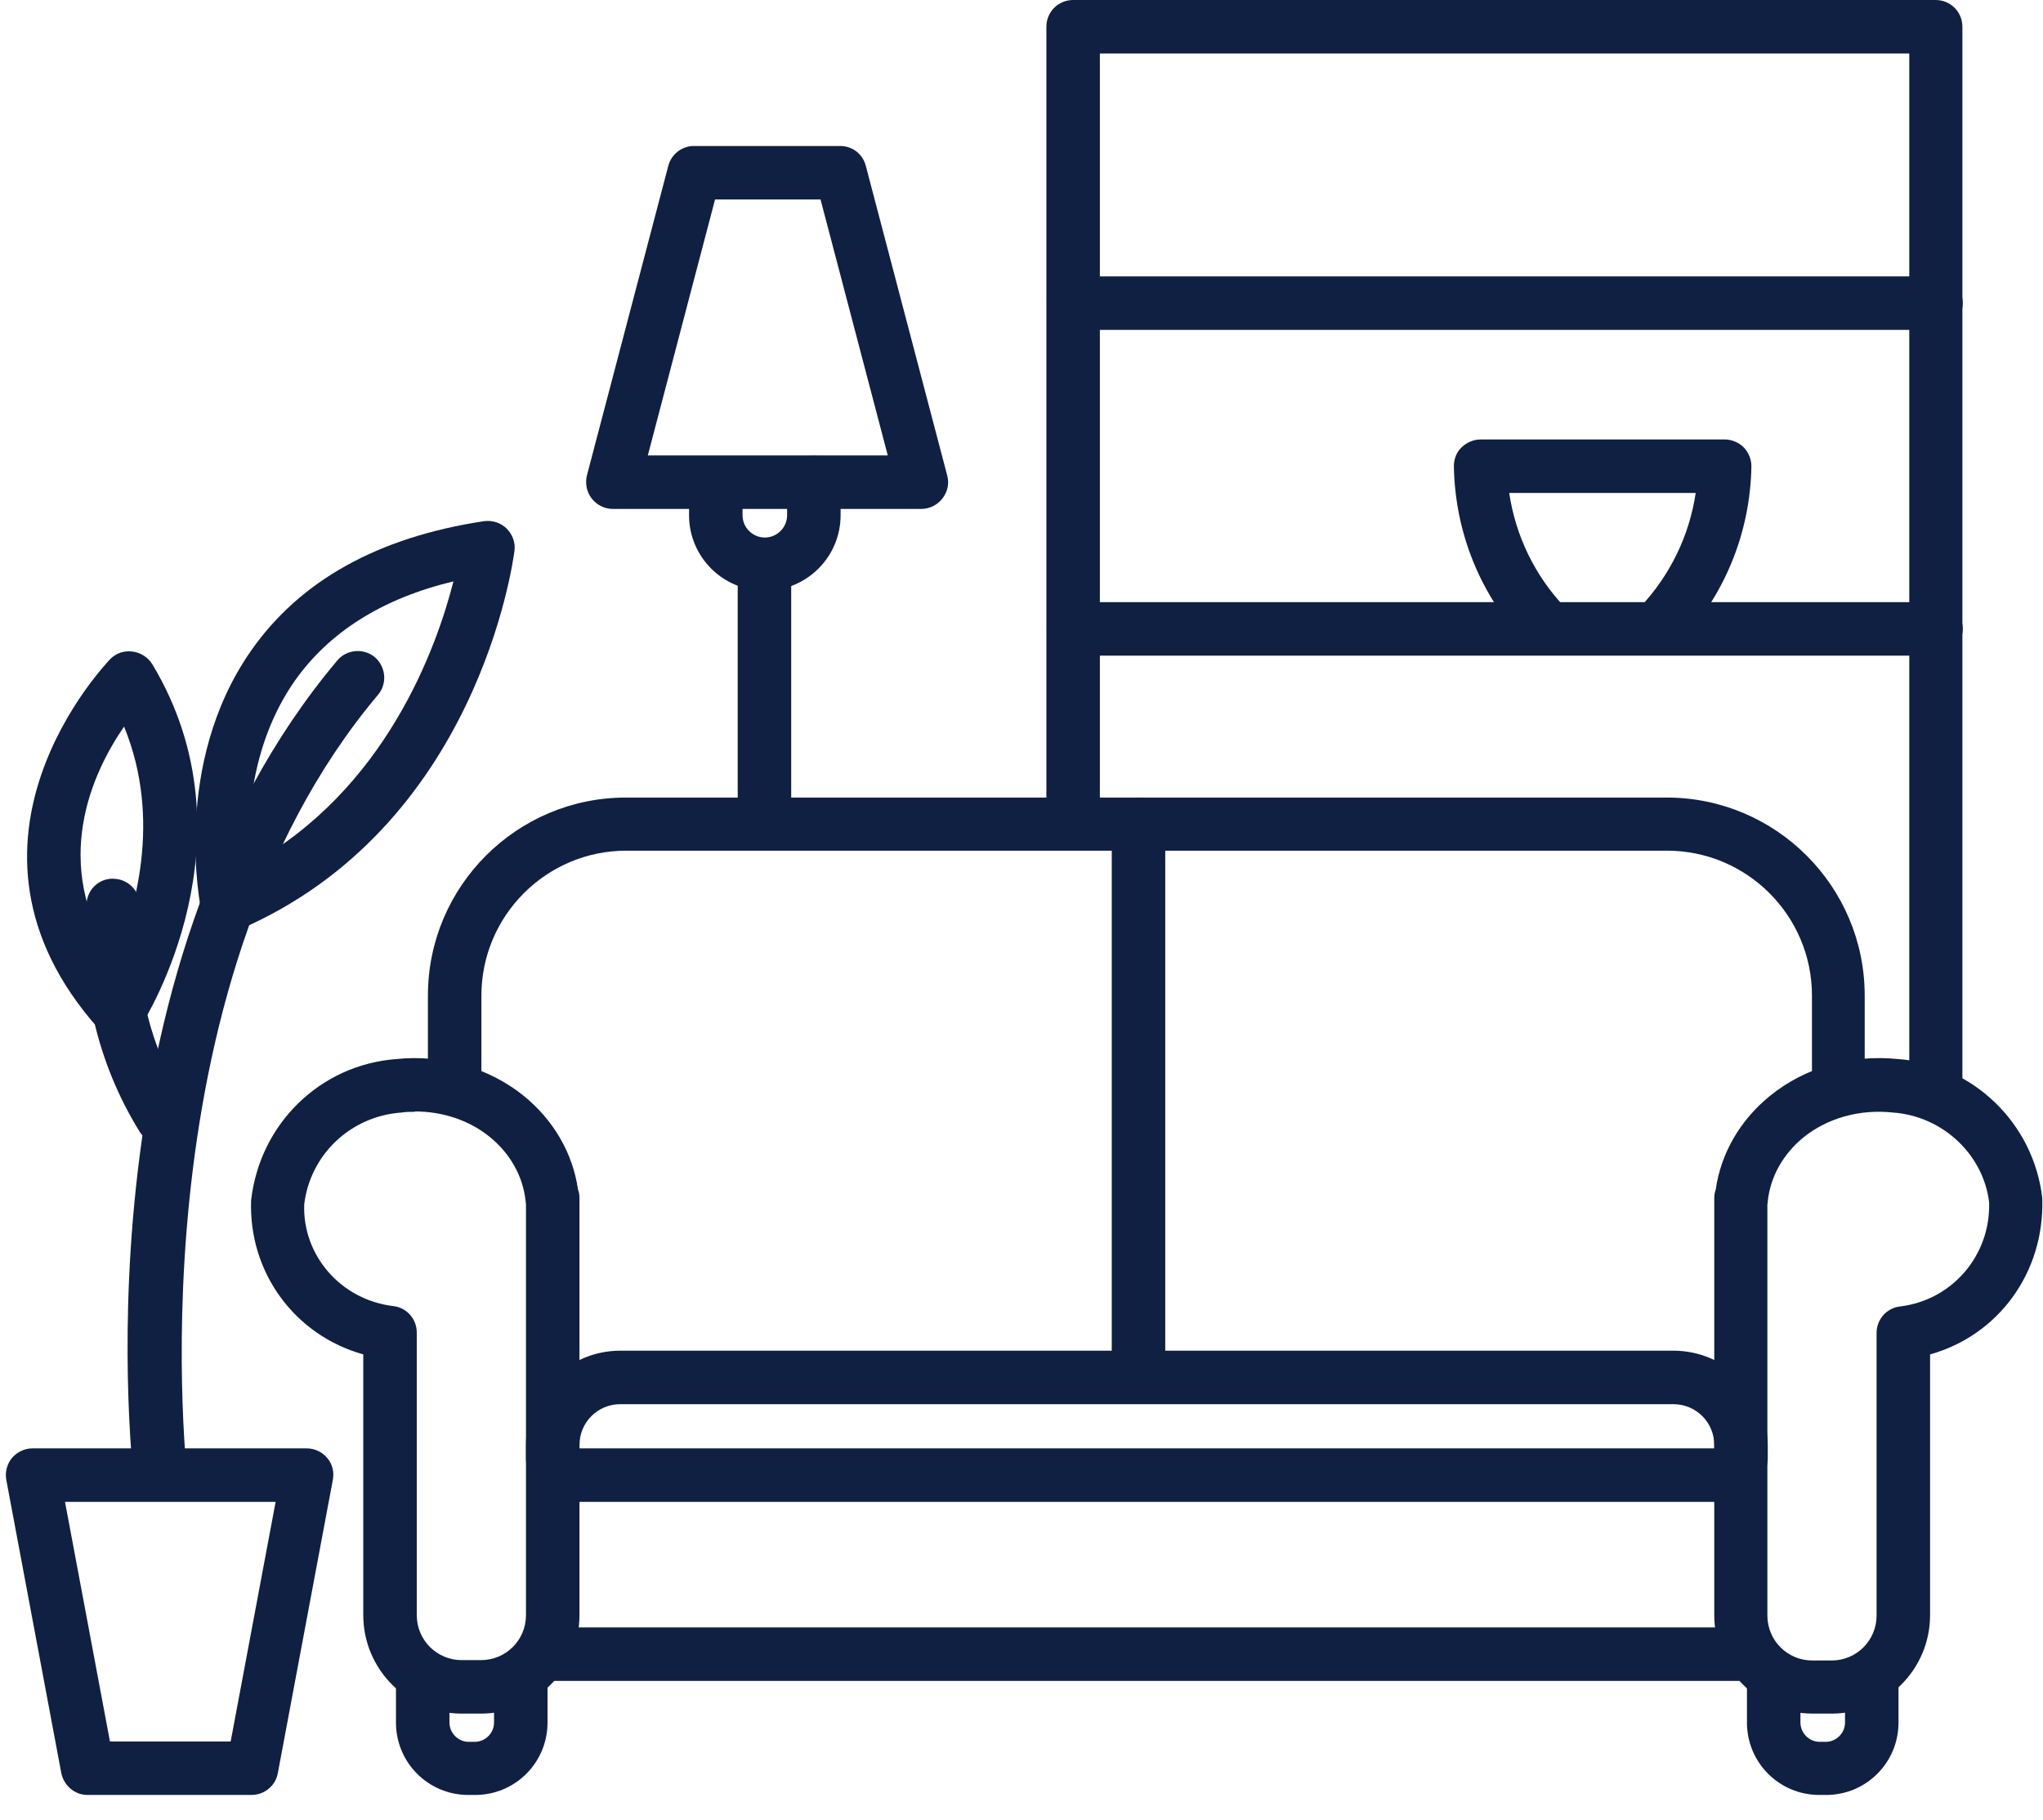
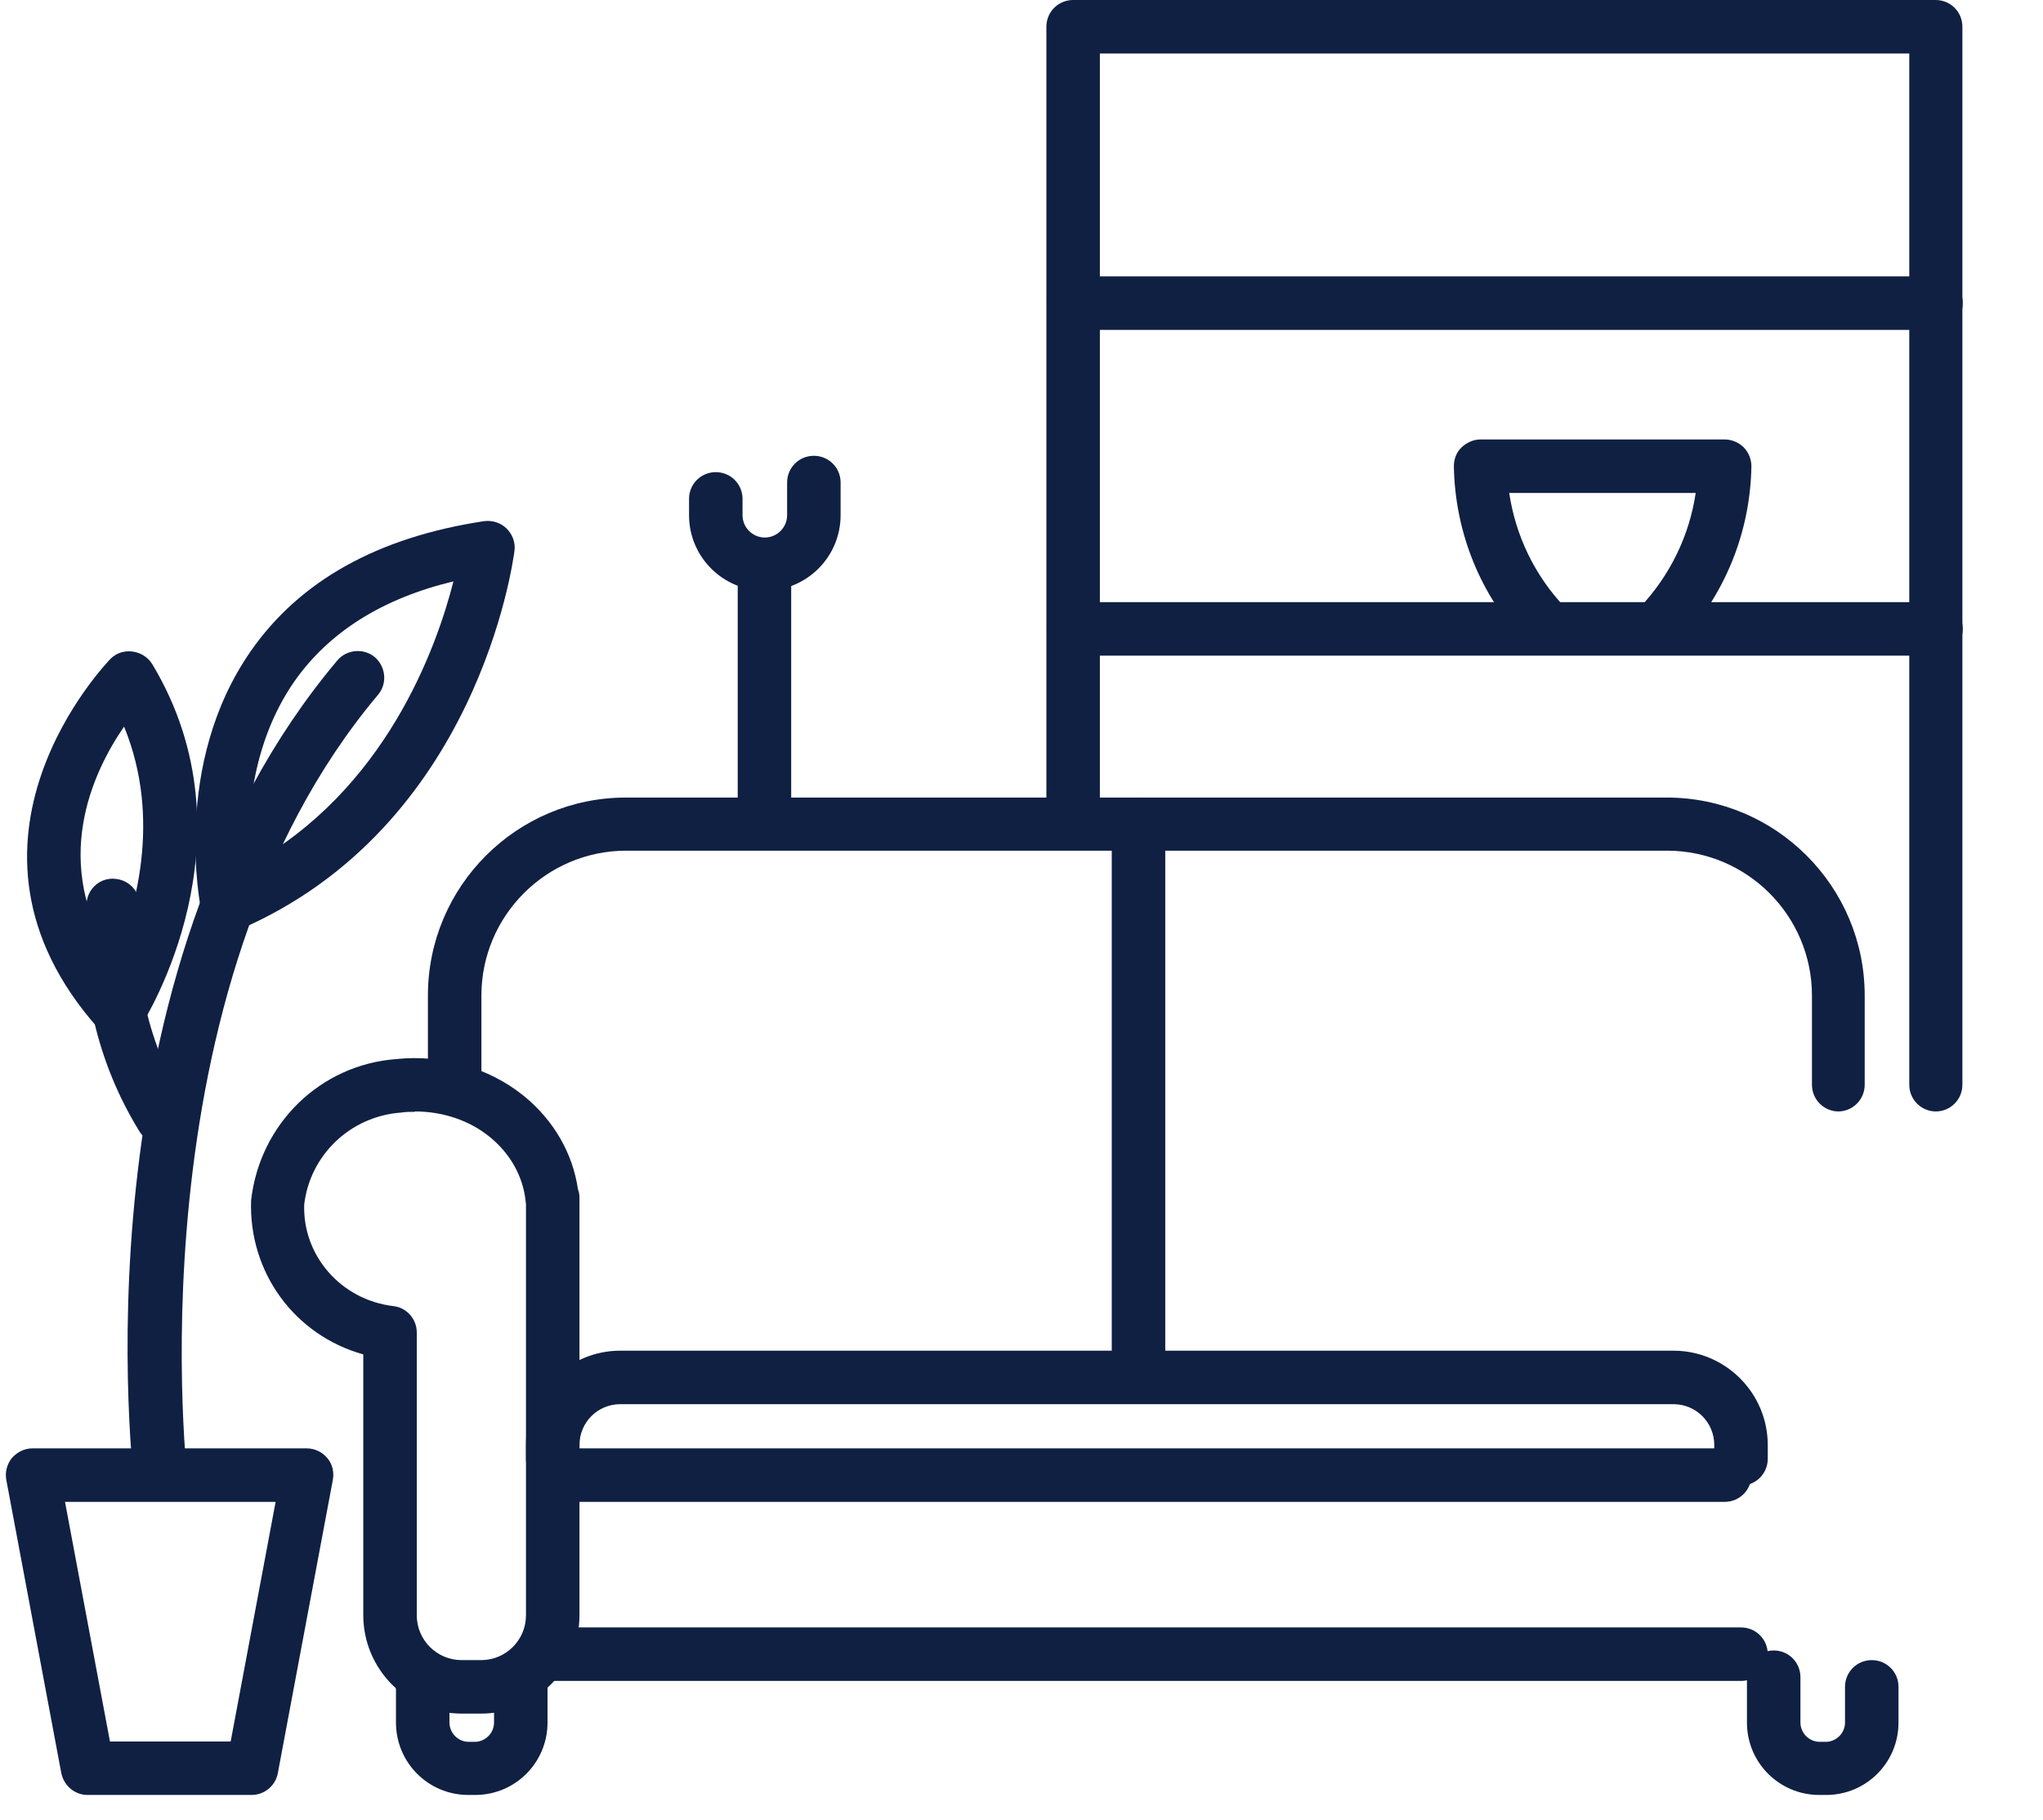
<svg xmlns="http://www.w3.org/2000/svg" width="55" height="49" viewBox="0 0 55 49" fill="none">
  <path d="M12.95 46.13H12.43C10.97 46.13 9.78 44.94 9.78 43.48V36.46C7.95 35.95 6.69 34.27 6.76 32.31C7 30.23 8.64 28.66 10.67 28.51C11.89 28.38 13.16 28.74 14.1 29.5C14.91 30.16 15.42 31.05 15.56 32.02C15.59 32.09 15.6 32.17 15.6 32.26V43.48C15.6 44.94 14.41 46.13 12.95 46.13ZM11.17 29.93C11.05 29.93 10.92 29.93 10.8 29.95C9.43 30.05 8.35 31.09 8.19 32.42C8.14 33.79 9.17 34.99 10.59 35.16C10.95 35.2 11.22 35.51 11.22 35.87V43.48C11.22 44.15 11.76 44.69 12.43 44.69H12.95C13.62 44.69 14.16 44.15 14.16 43.48V32.41C14.16 32.41 14.15 32.36 14.15 32.33C14.08 31.67 13.74 31.06 13.19 30.61C12.64 30.16 11.92 29.92 11.17 29.92V29.93Z" fill="#102043" />
-   <path d="M49.32 46.13H48.8C47.34 46.13 46.15 44.94 46.15 43.48V32.26C46.15 32.18 46.16 32.1 46.19 32.02C46.33 31.04 46.85 30.15 47.65 29.5C48.6 28.73 49.84 28.38 51.1 28.51C53.1 28.65 54.75 30.23 54.98 32.25C55.05 34.26 53.79 35.95 51.96 36.46V43.48C51.96 44.94 50.77 46.13 49.31 46.13H49.32ZM47.58 32.42V43.49C47.58 44.16 48.12 44.7 48.79 44.7H49.31C49.98 44.7 50.52 44.16 50.52 43.49V35.88C50.52 35.52 50.79 35.21 51.15 35.17C52.56 35 53.59 33.79 53.55 32.37C53.4 31.09 52.31 30.05 50.97 29.95C50.07 29.85 49.19 30.1 48.55 30.62C48 31.07 47.66 31.68 47.59 32.34C47.59 32.37 47.59 32.39 47.58 32.42Z" fill="#102043" />
  <path d="M46.87 45.25H14.88C14.48 45.25 14.16 44.93 14.16 44.53C14.16 44.13 14.48 43.81 14.88 43.81H46.87C47.27 43.81 47.59 44.13 47.59 44.53C47.59 44.93 47.27 45.25 46.87 45.25Z" fill="#102043" />
  <path d="M12.77 48.32H12.61C11.53 48.32 10.66 47.45 10.66 46.37V45.15C10.66 44.75 10.98 44.43 11.38 44.43C11.78 44.43 12.1 44.75 12.1 45.15V46.37C12.1 46.65 12.33 46.89 12.62 46.89H12.78C13.06 46.89 13.3 46.66 13.3 46.37V45.41C13.3 45.01 13.62 44.69 14.02 44.69C14.42 44.69 14.74 45.01 14.74 45.41V46.37C14.74 47.45 13.87 48.32 12.79 48.32H12.77Z" fill="#102043" />
  <path d="M49.14 48.32H48.98C47.9 48.32 47.03 47.45 47.03 46.37V45.15C47.03 44.75 47.35 44.43 47.75 44.43C48.15 44.43 48.47 44.75 48.47 45.15V46.37C48.47 46.65 48.7 46.89 48.99 46.89H49.15C49.43 46.89 49.67 46.66 49.67 46.37V45.41C49.67 45.01 49.99 44.69 50.39 44.69C50.79 44.69 51.11 45.01 51.11 45.41V46.37C51.11 47.45 50.24 48.32 49.16 48.32H49.14Z" fill="#102043" />
  <path d="M46.43 40.43H15.32C14.92 40.43 14.6 40.11 14.6 39.71C14.6 39.31 14.92 38.99 15.32 38.99H46.43C46.83 38.99 47.15 39.31 47.15 39.71C47.15 40.11 46.83 40.43 46.43 40.43Z" fill="#102043" />
  <path d="M46.87 39.99C46.47 39.99 46.15 39.67 46.15 39.27V38.9C46.15 38.29 45.66 37.8 45.05 37.8H16.7C16.09 37.8 15.6 38.29 15.6 38.9V39.27C15.6 39.67 15.28 39.99 14.88 39.99C14.48 39.99 14.16 39.67 14.16 39.27V38.9C14.16 37.5 15.3 36.36 16.7 36.36H45.05C46.45 36.36 47.59 37.5 47.59 38.9V39.27C47.59 39.67 47.27 39.99 46.87 39.99Z" fill="#102043" />
  <path d="M30.65 37.37C30.25 37.37 29.93 37.05 29.93 36.65V22.19C29.93 21.79 30.25 21.47 30.65 21.47C31.05 21.47 31.37 21.79 31.37 22.19V36.65C31.37 37.05 31.05 37.37 30.65 37.37Z" fill="#102043" />
  <path d="M49.5 29.92C49.1 29.92 48.78 29.6 48.78 29.2V26.8C48.78 24.65 47.03 22.9 44.88 22.9H16.86C14.71 22.9 12.96 24.65 12.96 26.8V29.2C12.96 29.6 12.64 29.92 12.24 29.92C11.84 29.92 11.52 29.6 11.52 29.2V26.8C11.52 23.86 13.91 21.47 16.85 21.47H44.87C47.81 21.47 50.2 23.86 50.2 26.8V29.2C50.2 29.6 49.88 29.92 49.48 29.92H49.5Z" fill="#102043" />
  <path d="M20.58 22.47C20.18 22.47 19.86 22.15 19.86 21.75V15.62C19.86 15.22 20.18 14.9 20.58 14.9C20.98 14.9 21.3 15.22 21.3 15.62V21.75C21.3 22.15 20.98 22.47 20.58 22.47Z" fill="#102043" />
-   <path d="M24.83 13.7H16.5C16.28 13.7 16.07 13.6 15.93 13.42C15.79 13.24 15.75 13.01 15.8 12.8L17.99 4.47C18.07 4.15 18.36 3.93 18.68 3.93H22.62C22.95 3.93 23.23 4.15 23.31 4.47L25.5 12.8C25.56 13.02 25.51 13.24 25.37 13.42C25.23 13.6 25.02 13.7 24.8 13.7H24.83ZM17.44 12.26H23.9L22.09 5.37H19.25L17.44 12.26Z" fill="#102043" />
  <path d="M20.58 15.9C19.46 15.9 18.55 14.99 18.55 13.87V13.43C18.55 13.03 18.87 12.71 19.27 12.71C19.67 12.71 19.99 13.03 19.99 13.43V13.87C19.99 14.2 20.26 14.47 20.59 14.47C20.92 14.47 21.19 14.2 21.19 13.87V12.99C21.19 12.59 21.51 12.27 21.91 12.27C22.31 12.27 22.63 12.59 22.63 12.99V13.87C22.63 14.99 21.72 15.9 20.6 15.9H20.58Z" fill="#102043" />
  <path d="M52.12 29.92C51.72 29.92 51.4 29.6 51.4 29.2V1.44H29.61V21.75C29.61 22.15 29.29 22.47 28.89 22.47C28.49 22.47 28.17 22.15 28.17 21.75V0.72C28.17 0.32 28.49 0 28.89 0H52.11C52.51 0 52.83 0.32 52.83 0.72V29.2C52.83 29.6 52.51 29.92 52.11 29.92H52.12Z" fill="#102043" />
  <path d="M52.12 8.88H28.9C28.5 8.88 28.18 8.56 28.18 8.16C28.18 7.76 28.5 7.44 28.9 7.44H52.12C52.52 7.44 52.84 7.76 52.84 8.16C52.84 8.56 52.52 8.88 52.12 8.88Z" fill="#102043" />
  <path d="M52.12 17.65H28.9C28.5 17.65 28.18 17.33 28.18 16.93C28.18 16.53 28.5 16.21 28.9 16.21H52.12C52.52 16.21 52.84 16.53 52.84 16.93C52.84 17.33 52.52 17.65 52.12 17.65Z" fill="#102043" />
  <path d="M44.67 17.56C44.49 17.56 44.31 17.49 44.18 17.36C43.89 17.09 43.88 16.63 44.15 16.35C44.96 15.49 45.48 14.42 45.65 13.27H40.63C40.8 14.42 41.32 15.5 42.13 16.35C42.4 16.64 42.39 17.09 42.1 17.36C41.81 17.63 41.36 17.62 41.09 17.33C39.86 16.04 39.17 14.34 39.14 12.55C39.14 12.36 39.21 12.17 39.35 12.04C39.49 11.91 39.67 11.83 39.86 11.83H46.43C46.62 11.83 46.81 11.91 46.94 12.04C47.07 12.17 47.15 12.36 47.15 12.55C47.12 14.34 46.43 16.03 45.2 17.33C45.06 17.48 44.87 17.55 44.68 17.55L44.67 17.56Z" fill="#102043" />
  <path d="M6.8 48.32H2.36C2.01 48.32 1.72 48.07 1.65 47.73L0.17 39.84C0.13 39.63 0.19 39.41 0.32 39.25C0.46 39.09 0.66 38.99 0.87 38.99H8.26C8.47 38.99 8.68 39.09 8.81 39.25C8.95 39.41 9 39.63 8.96 39.84L7.48 47.73C7.42 48.07 7.12 48.32 6.77 48.32H6.8ZM2.96 46.88H6.21L7.42 40.43H1.75L2.96 46.88Z" fill="#102043" />
  <path d="M4.16 40.22C3.8 40.22 3.68 40.59 3.64 40.22C3.57 39.65 1.95 26.25 9.08 17.78C9.33 17.48 9.79 17.44 10.09 17.69C10.39 17.95 10.43 18.4 10.18 18.7C3.46 26.68 5.05 39.9 5.07 40.04C5.12 40.43 4.99 40.11 4.6 40.16C4.57 40.16 4.2 40.21 4.17 40.21L4.16 40.22Z" fill="#102043" />
  <path d="M6.12 25.1C6.01 25.1 5.89 25.07 5.79 25.02C5.6 24.92 5.46 24.74 5.42 24.53C5.39 24.37 4.62 20.59 6.75 17.53C8.07 15.63 10.18 14.46 13.03 14.03C13.25 14 13.48 14.07 13.64 14.23C13.8 14.39 13.88 14.61 13.85 14.83C13.81 15.13 12.85 22.28 6.41 25.04C6.32 25.08 6.22 25.1 6.13 25.1H6.12ZM12.21 15.65C10.29 16.11 8.85 17.02 7.92 18.35C6.73 20.07 6.64 22.12 6.71 23.29C10.38 21.27 11.75 17.45 12.21 15.64V15.65Z" fill="#102043" />
  <path d="M4.36 30.79C4.12 30.79 3.88 30.67 3.75 30.45C2.62 28.62 2.11 26.44 2.33 24.3C2.37 23.9 2.72 23.61 3.12 23.66C3.51 23.7 3.8 24.05 3.76 24.45C3.57 26.27 4.01 28.14 4.97 29.7C5.18 30.04 5.08 30.48 4.74 30.69C4.62 30.76 4.49 30.8 4.36 30.8V30.79Z" fill="#102043" />
  <path d="M3.2 27.94C3 27.94 2.8 27.85 2.66 27.7C-1.84 22.66 2.93 17.79 2.97 17.74C3.13 17.58 3.34 17.51 3.57 17.54C3.79 17.57 3.98 17.69 4.1 17.88C6.93 22.59 3.93 27.4 3.8 27.61C3.68 27.8 3.48 27.92 3.25 27.94C3.23 27.94 3.21 27.94 3.19 27.94H3.2ZM3.34 19.56C2.5 20.78 1.33 23.23 3.07 25.88C3.63 24.56 4.37 22.07 3.34 19.56Z" fill="#102043" />
</svg>